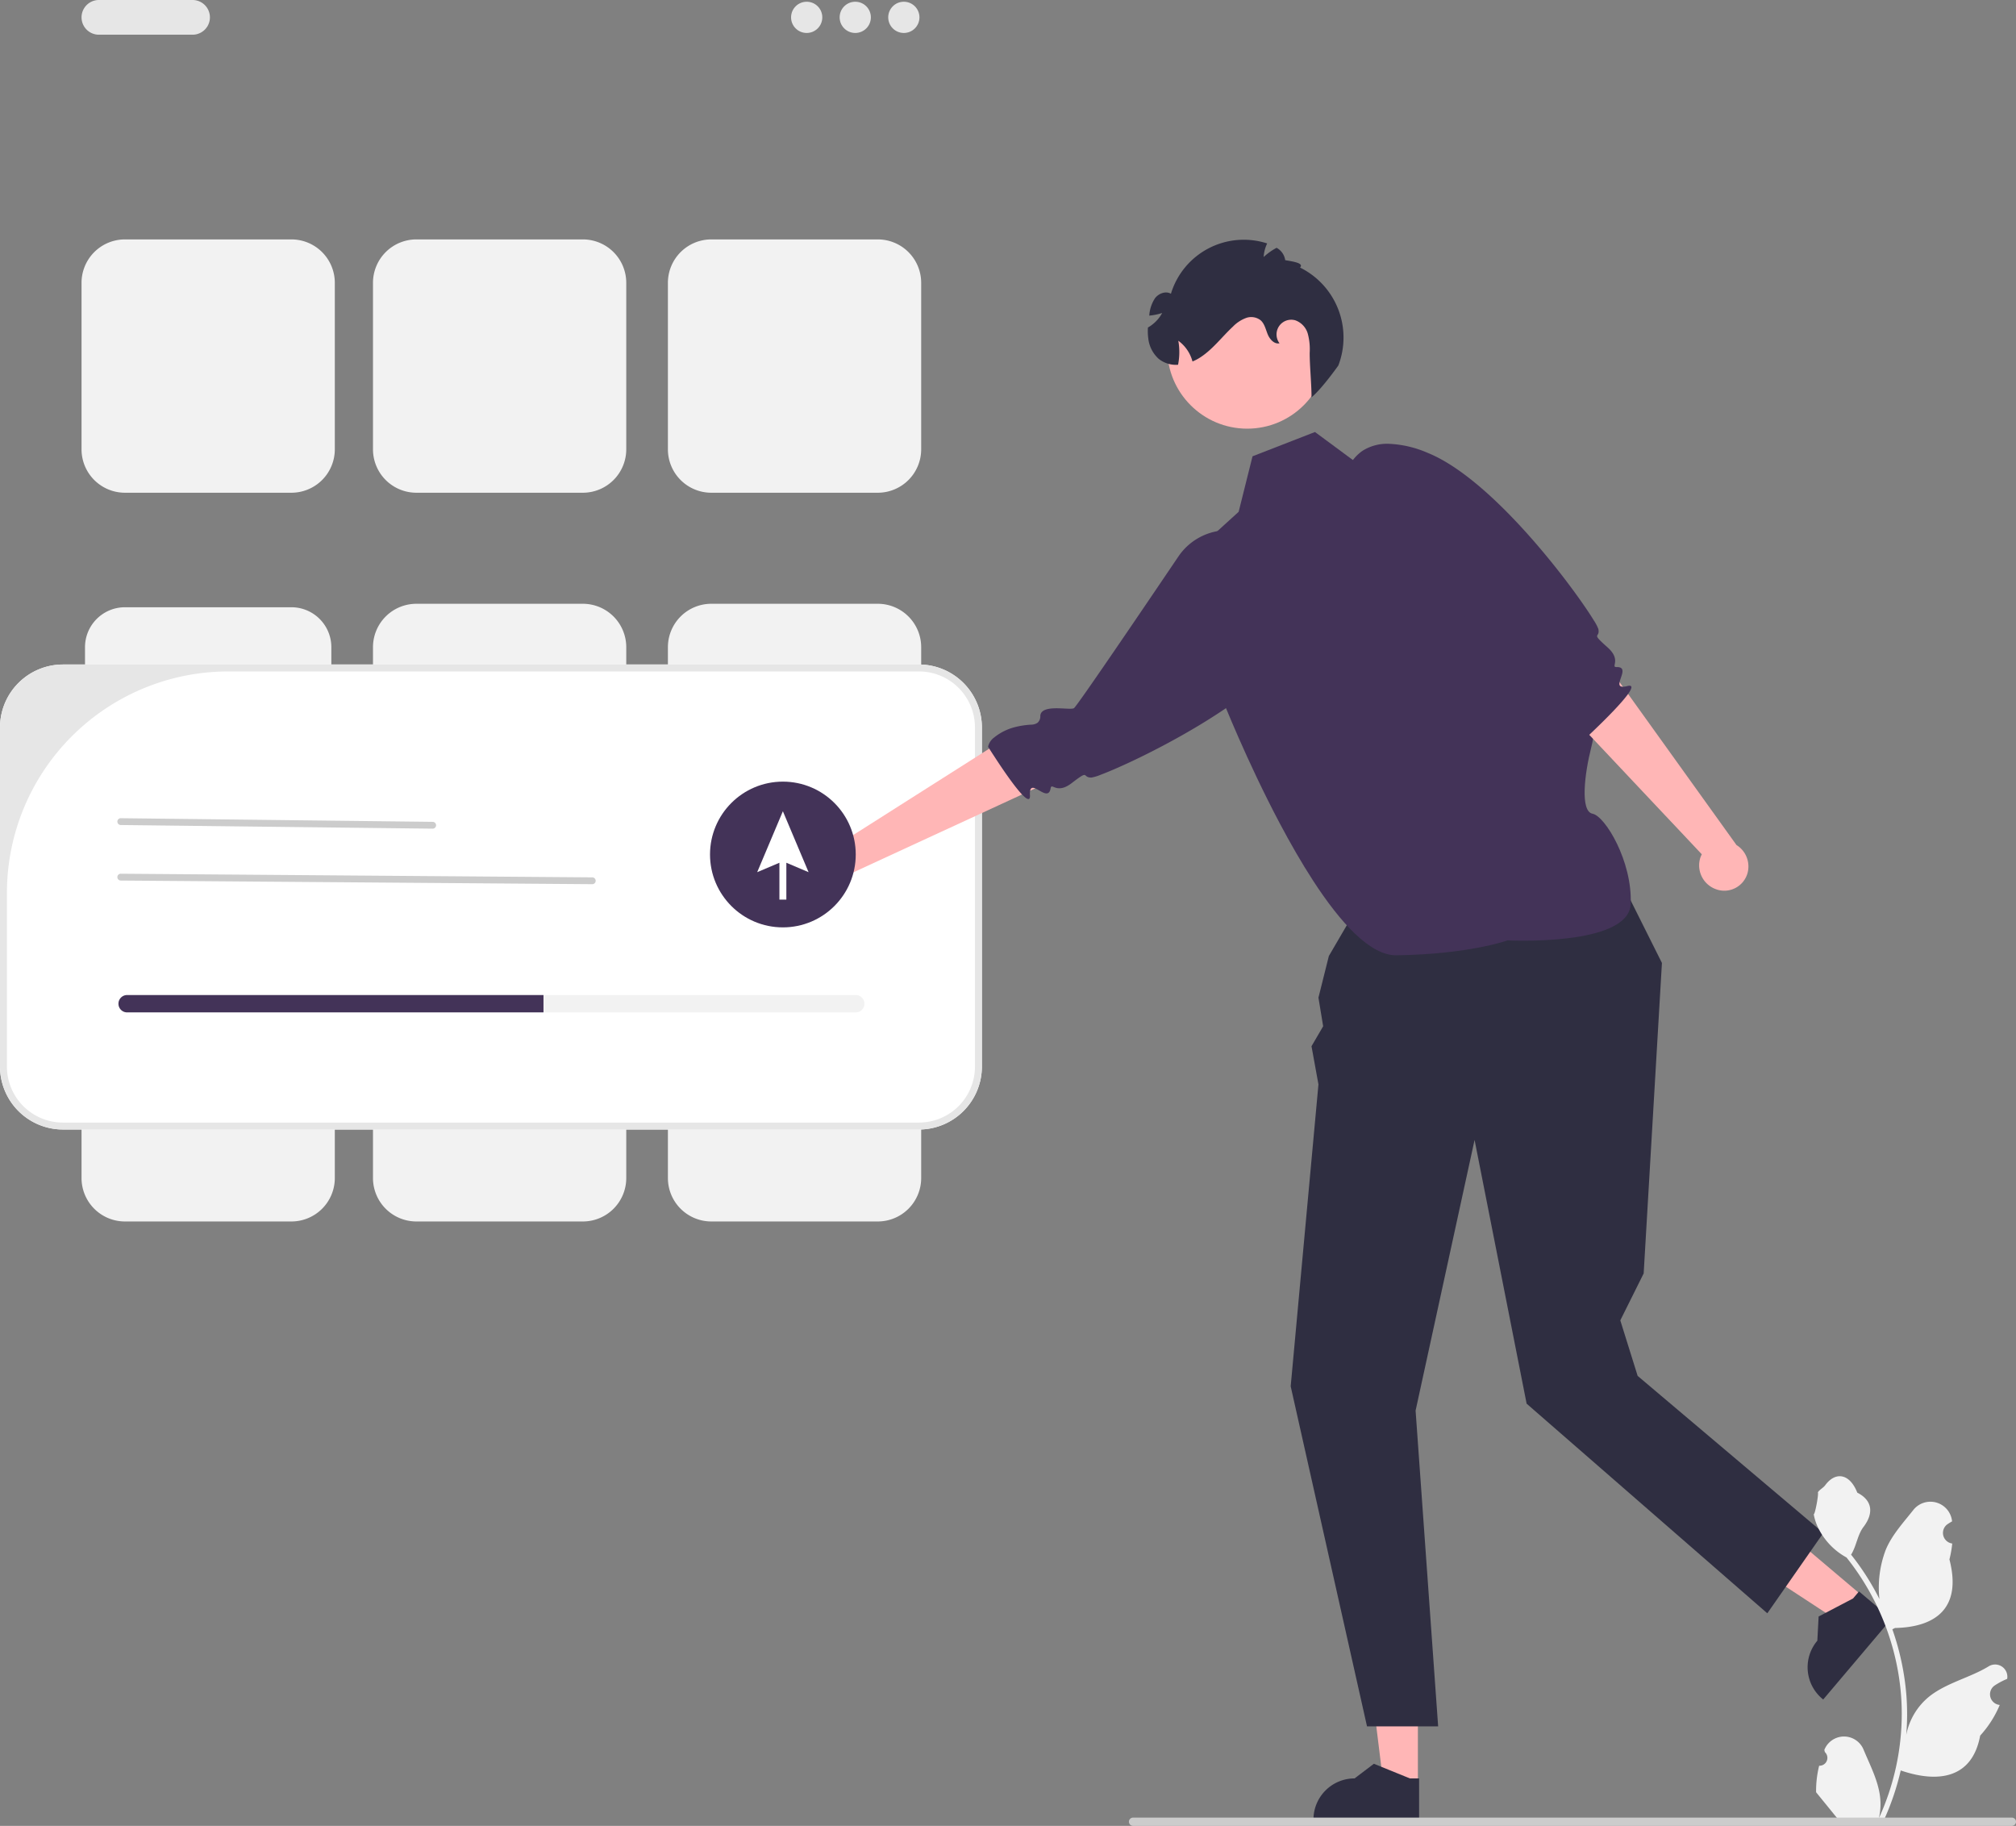
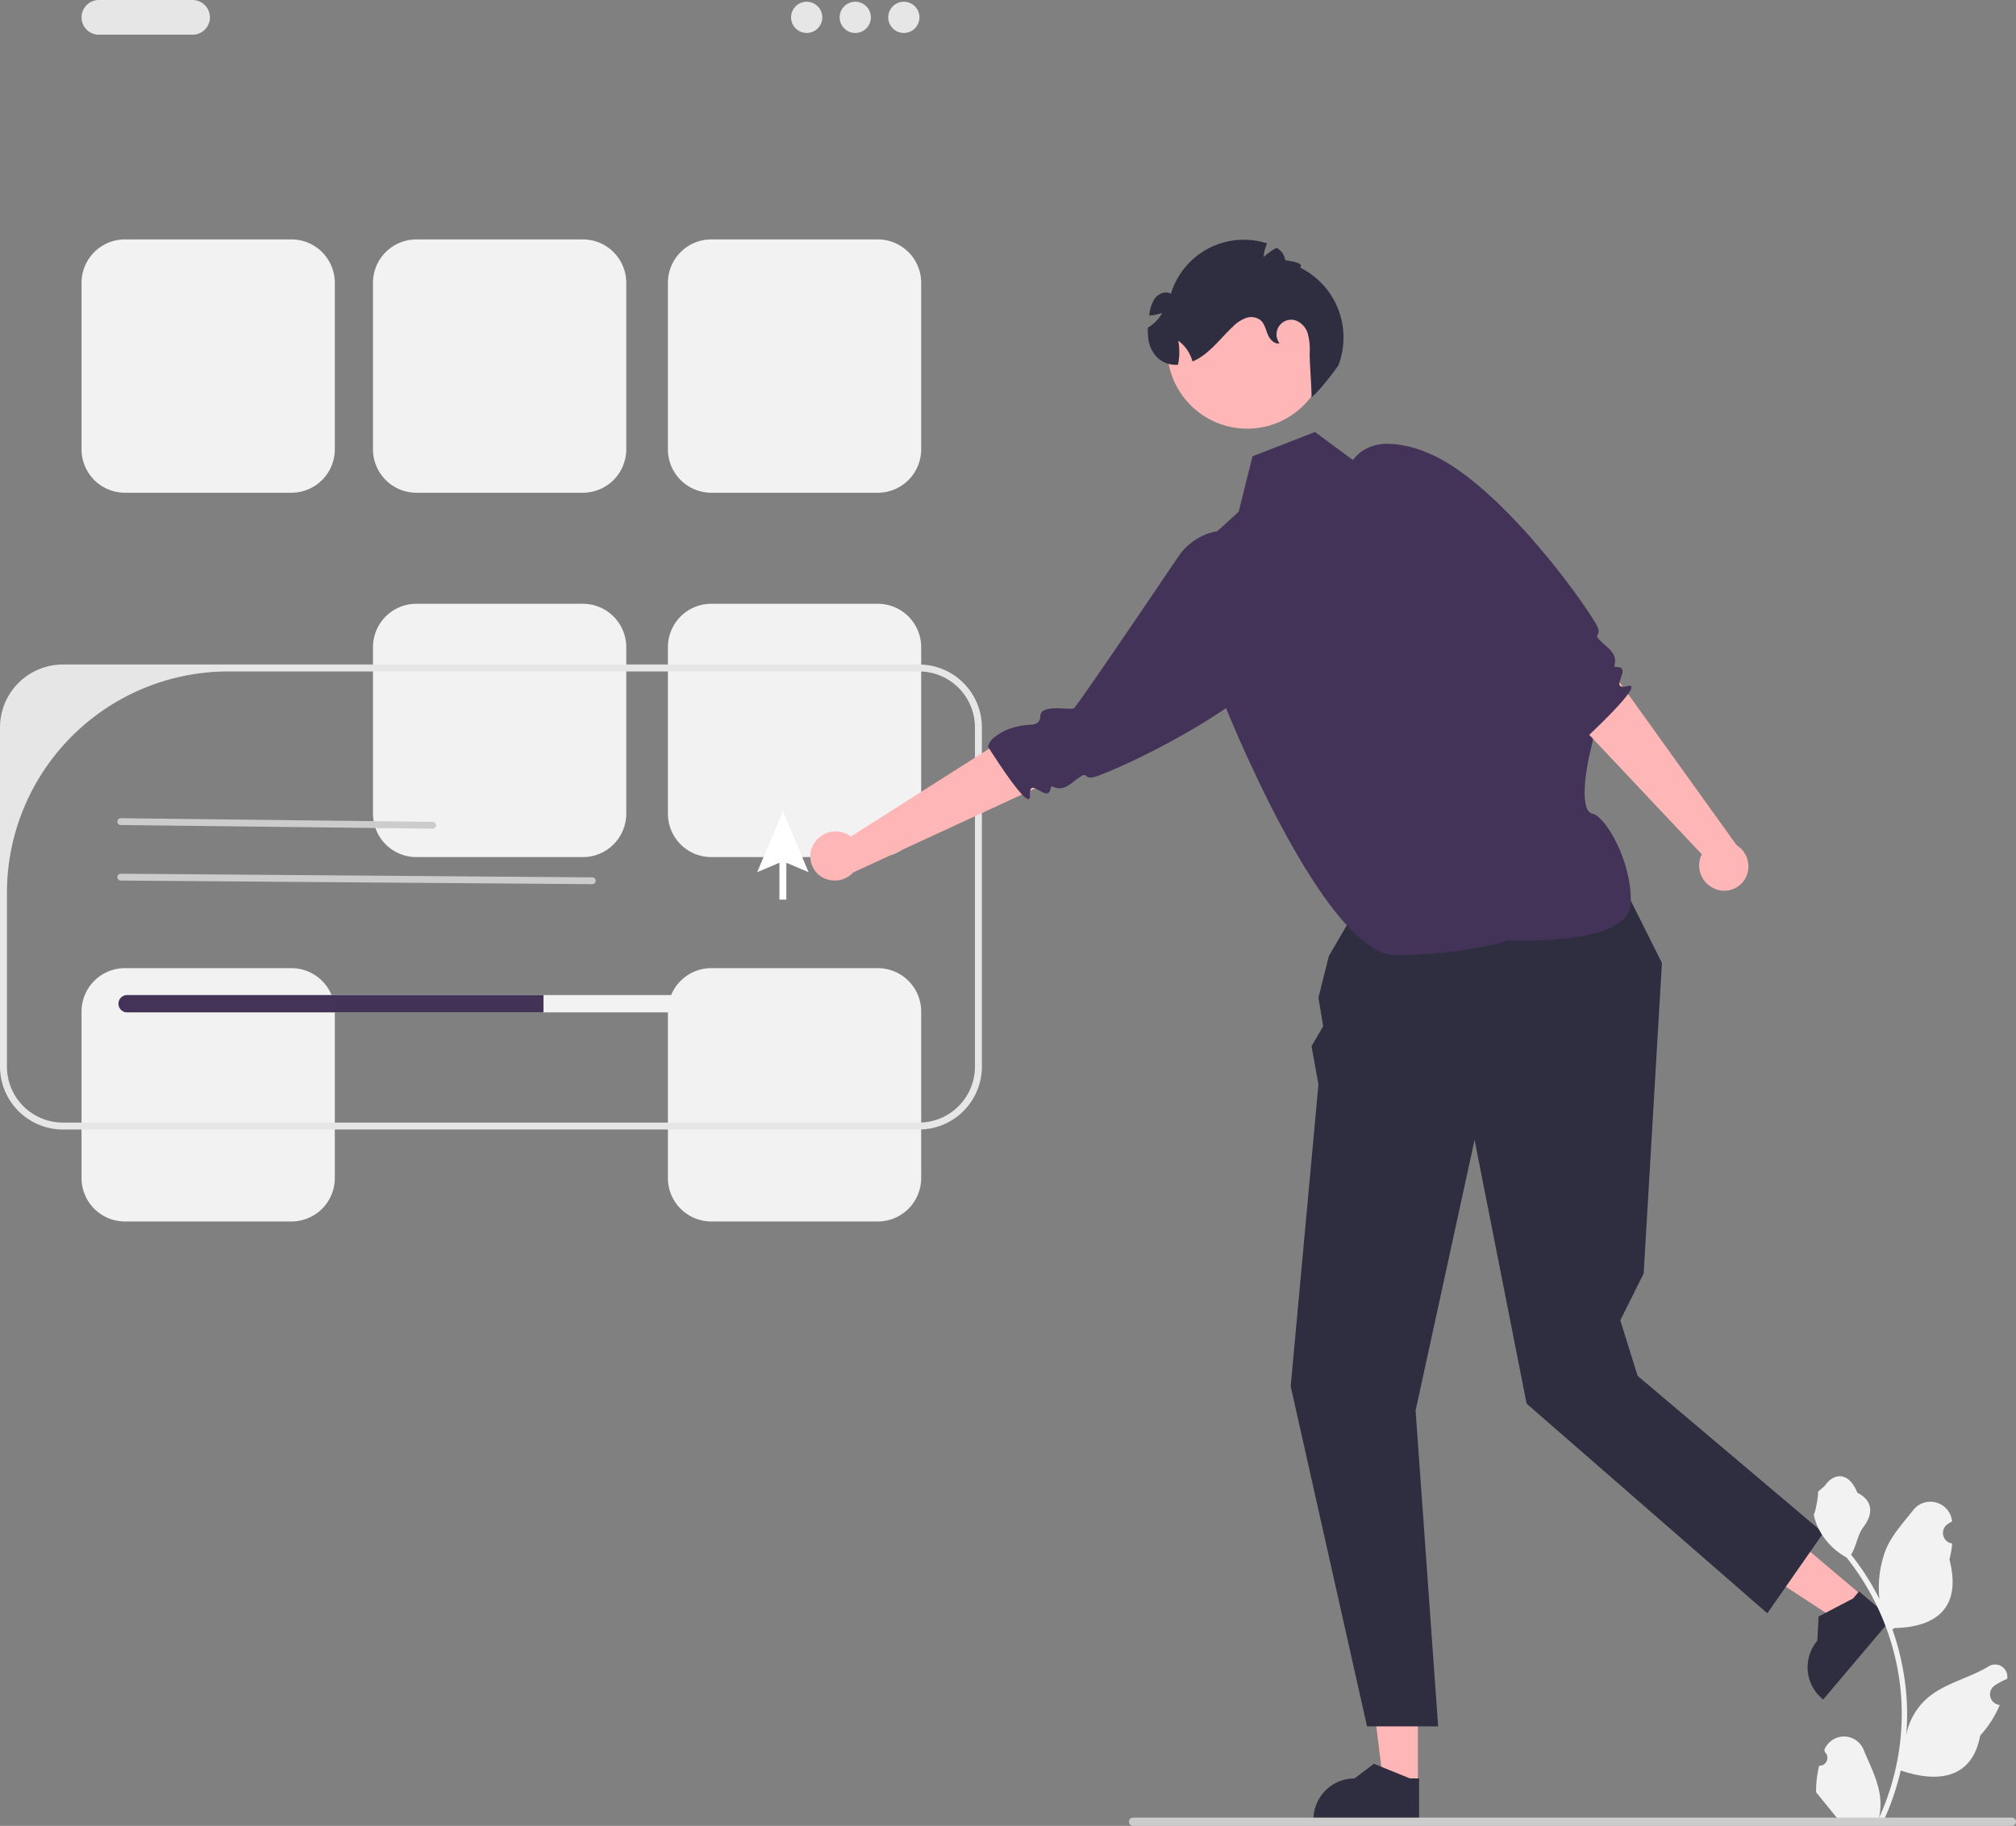
<svg xmlns="http://www.w3.org/2000/svg" data-name="Layer 1" width="581.048" height="526.161" viewBox="0 0 581.048 526.161">
  <rect x="0" y="0" width="581.048" height="526.161" fill="#808080" stroke="none" />
  <polygon points="408.662 514.39 398.761 514.389 394.051 476.199 408.664 476.2 408.662 514.39" fill="#ffb6b6" />
  <path d="M718.487,711.639l-30.447-.001v-.385A11.851,11.851,0,0,1,699.891,699.402h.001l5.562-4.219,10.377,4.22,2.658 0Z" transform="translate(-309.476 -186.92)" fill="#2f2e41" />
  <polygon points="537.03 460.1 530.635 467.658 498.436 446.59 507.874 435.434 537.03 460.1" fill="#ffb6b6" />
  <path d="M854.617,653.424l-19.664,23.245-.294-.249a11.851,11.851,0,0,1-1.394-16.701l0-.001.37-6.971,9.923-5.197,1.717-2.029Z" transform="translate(-309.476 -186.92)" fill="#2f2e41" />
  <path d="M364.978,196.92h-27a5,5,0,0,1,0-10h27a5,5,0,0,1,0,10Z" transform="translate(-309.476 -186.92)" fill="#e6e6e6" />
  <circle cx="232.502" cy="5" r="4.5" fill="#e6e6e6" />
  <circle cx="246.502" cy="5" r="4.5" fill="#e6e6e6" />
  <circle cx="260.502" cy="5" r="4.5" fill="#e6e6e6" />
  <path d="M393.476,328.91h-48a12.514,12.514,0,0,1-12.5-12.5v-48a12.514,12.514,0,0,1,12.5-12.5h48a12.514,12.514,0,0,1,12.5,12.5v48A12.514,12.514,0,0,1,393.476,328.91Z" transform="translate(-309.476 -186.92)" fill="#f2f2f2" />
  <path d="M562.478,328.91h-48a12.514,12.514,0,0,1-12.5-12.5v-48a12.514,12.514,0,0,1,12.5-12.5h48a12.514,12.514,0,0,1,12.5,12.5v48A12.514,12.514,0,0,1,562.478,328.91Z" transform="translate(-309.476 -186.92)" fill="#f2f2f2" />
  <path d="M477.476,328.91h-48a12.514,12.514,0,0,1-12.5-12.5v-48a12.514,12.514,0,0,1,12.5-12.5h48a12.514,12.514,0,0,1,12.5,12.5v48A12.514,12.514,0,0,1,477.476,328.91Z" transform="translate(-309.476 -186.92)" fill="#f2f2f2" />
-   <path d="M345.476,361.91a11.513,11.513,0,0,0-11.5,11.5v48a11.513,11.513,0,0,0,11.5,11.5h48a11.513,11.513,0,0,0,11.5-11.5v-48a11.513,11.513,0,0,0-11.5-11.5Z" transform="translate(-309.476 -186.92)" fill="#f2f2f2" />
  <path d="M562.478,433.91h-48a12.514,12.514,0,0,1-12.5-12.5v-48a12.514,12.514,0,0,1,12.5-12.5h48a12.514,12.514,0,0,1,12.5,12.5v48A12.514,12.514,0,0,1,562.478,433.91Z" transform="translate(-309.476 -186.92)" fill="#f2f2f2" />
  <path d="M477.476,433.91h-48a12.514,12.514,0,0,1-12.5-12.5v-48a12.514,12.514,0,0,1,12.5-12.5h48a12.514,12.514,0,0,1,12.5,12.5v48A12.514,12.514,0,0,1,477.476,433.91Z" transform="translate(-309.476 -186.92)" fill="#f2f2f2" />
  <path d="M393.476,538.91h-48a12.514,12.514,0,0,1-12.5-12.5v-48a12.514,12.514,0,0,1,12.5-12.5h48a12.514,12.514,0,0,1,12.5,12.5v48A12.514,12.514,0,0,1,393.476,538.91Z" transform="translate(-309.476 -186.92)" fill="#f2f2f2" />
  <path d="M562.478,538.91h-48a12.514,12.514,0,0,1-12.5-12.5v-48a12.514,12.514,0,0,1,12.5-12.5h48a12.514,12.514,0,0,1,12.5,12.5v48A12.514,12.514,0,0,1,562.478,538.91Z" transform="translate(-309.476 -186.92)" fill="#f2f2f2" />
-   <path d="M477.476,538.91h-48a12.514,12.514,0,0,1-12.5-12.5v-48a12.514,12.514,0,0,1,12.5-12.5h48a12.514,12.514,0,0,1,12.5,12.5v48A12.514,12.514,0,0,1,477.476,538.91Z" transform="translate(-309.476 -186.92)" fill="#f2f2f2" />
-   <path d="M574.342,512.41H327.61a18.154,18.154,0,0,1-18.134-18.134V396.544A18.154,18.154,0,0,1,327.61,378.41H574.342a18.154,18.154,0,0,1,18.134,18.134v97.732A18.154,18.154,0,0,1,574.342,512.41Z" transform="translate(-309.476 -186.92)" fill="#fff" />
  <path d="M574.342,512.41H327.61a18.154,18.154,0,0,1-18.134-18.134V396.544A18.154,18.154,0,0,1,327.61,378.41H574.342a18.154,18.154,0,0,1,18.134,18.134v97.732A18.154,18.154,0,0,1,574.342,512.41Zm-199.047-132a63.819,63.819,0,0,0-63.819,63.819v50.047A16.134,16.134,0,0,0,327.61,510.41H574.342a16.134,16.134,0,0,0,16.134-16.134V396.544a16.134,16.134,0,0,0-16.134-16.134Z" transform="translate(-309.476 -186.92)" fill="#e6e6e6" />
  <polygon points="457 233.491 403.921 239.649 383 275.491 380 287.491 381.358 295.741 378 301.491 380 312.491 372 399.491 394 497.491 414.5 497.491 408 406.491 425 328.491 440 404.491 509.37 464.903 525.528 441.739 472 396.491 467 380.491 473.737 366.963 479 277.491 457 233.491" fill="#2f2e41" />
  <path d="M743.976,457.91s35.008,1.797,35.5-10.5-7.384-25.327-11-26-2.303-11.5-.402-19,.422-10.979-1.838-11.24-54.76-71.76-54.76-71.76l-11.5.5-11.5-8.5-18,7-4,16-11,10,6.299,43.962s6.976,17.744,16.565,35.835c2.983,5.629,6.22,11.291,9.578,16.463,7.909,12.182,16.492,21.643,24.031,21.537C732.976,461.91,743.976,457.91,743.976,457.91Z" transform="translate(-309.476 -186.92)" fill="#433358" />
  <path d="M614.146,411.196l-6.303,2.91-1.459.671-2.336,1.088-48.651,22.463a7.256,7.256,0,0,1-8.742,1.495,6.959,6.959,0,0,1-2.805-9.428c.031-.058.068-.106.099-.164a7.297,7.297,0,0,1,9.756-2.87,7.394,7.394,0,0,1,.96.646l1.263-.803,3.962-2.513,2.993-1.898,5.952-3.787,2.309-1.464,7.485-4.751,7.221-4.581,8.748-5.555,6.724-4.272,2.094,2.091Z" transform="translate(-309.476 -186.92)" fill="#ffb6b6" />
  <path d="M626.739,410.172a12.535,12.535,0,0,1-2.669.815c-2.907.04-.335-2.522-5.727,1.613-4.38,3.35-5.756-.307-6.055,1.48-.496,2.951-2.84.681-4.446.027-.713-.296-1.27-.265-1.459.671a4.771,4.771,0,0,0-.055,1.315c.094,1.698-.861,1.258-2.281-.227-2.343-2.467-5.944-7.797-8.053-11.057-.612-.919-1.091-1.68-1.397-2.152-.222-.352-.343-.555-.343-.555a4.508,4.508,0,0,1,1.719-2.632,15.664,15.664,0,0,1,6.132-3.044,24.139,24.139,0,0,1,4.746-.689,3.184,3.184,0,0,0,1.684-.556l.01-.006a2.481,2.481,0,0,0,.77-1.962c.094-1.822,2.352-2.184,4.676-2.192,2.189.007,4.45.311,5.011-.022.807-.48,18.7-26.832,30.115-43.719a17.196,17.196,0,0,1,23.483-4.874l7.993,5.09a12.347,12.347,0,0,1,6.723,6.444,13.26,13.26,0,0,1,.522,7.92,31.311,31.311,0,0,1-4.617,10.347C672.176,389.346,636.989,406.329,626.739,410.172Z" transform="translate(-309.476 -186.92)" fill="#433358" />
  <path d="M772.226,377.865l4.048,5.64.935,1.306,1.51,2.089,31.245,43.535a7.256,7.256,0,0,1,3.118,8.302,6.959,6.959,0,0,1-8.728,4.535c-.063-.02-.117-.047-.179-.066a7.297,7.297,0,0,1-4.66-9.039,7.396,7.396,0,0,1,.453-1.065l-1.027-1.088-3.216-3.416-2.429-2.581-4.843-5.13-1.874-1.991-6.079-6.454-5.862-6.226-7.106-7.542-5.465-5.796,1.658-2.451Z" transform="translate(-309.476 -186.92)" fill="#ffb6b6" />
  <path d="M768.842,365.692a12.535,12.535,0,0,1,1.304,2.467c.589,2.847-2.414.805,2.665,5.32,4.117,3.669.786,5.711,2.597,5.666,2.992-.07,1.205,2.66.866,4.361-.156.756-.021,1.297.935,1.306a4.771,4.771,0,0,0,1.302-.194c1.65-.412,1.398.608.208,2.283-1.98,2.767-6.534,7.309-9.338,9.996-.787.774-1.444,1.388-1.85,1.779-.304.285-.48.442-.48.442a4.508,4.508,0,0,1-2.909-1.192,15.664,15.664,0,0,1-4.147-5.447,24.139,24.139,0,0,1-1.573-4.53,3.184,3.184,0,0,0-.864-1.549l-.007-.008a2.481,2.481,0,0,0-2.072-.385c-1.807.252-2.588-1.898-3.035-4.179-.407-2.151-.535-4.429-.968-4.917-.919-1.034-27.44-16.798-27.44-16.798l-26.91-35.472a12.347,12.347,0,0,1,5.059-7.819,13.261,13.261,0,0,1,7.679-2.008,31.311,31.311,0,0,1,11.033,2.58C739.811,325.004,763.133,356.352,768.842,365.692Z" transform="translate(-309.476 -186.92)" fill="#433358" />
  <circle cx="359.468" cy="100.473" r="23.056" fill="#ffb6b6" />
  <path d="M695.206,292.25s-4.76,6.75-7.73,9.16c.03-3.51-.55-9.36-.52-12.86a17.207,17.207,0,0,0-.55-5.46,5.763,5.763,0,0,0-3.61-3.87,4.235,4.235,0,0,0-4.54,6.63c-1.5.31-2.8-1.14-3.39-2.56-.59-1.42-.9-3.06-2.06-4.08a4.411,4.411,0,0,0-4.25-.64,10.291,10.291,0,0,0-3.72,2.46c-3.15,2.93-5.76,6.49-9.37,8.85a13.86,13.86,0,0,1-2.29,1.21,10.858,10.858,0,0,0-4.09-5.98,18.724,18.724,0,0,1-.07,6.92,7.945,7.945,0,0,1-5.59-1.71,9.299,9.299,0,0,1-3-5.92,15.389,15.389,0,0,1-.09-3.11,9.489,9.489,0,0,0,1.53-1.06,10.326,10.326,0,0,0,2.57-3.12,16.925,16.925,0,0,1-3.73.76c.01-.08.02-.15.03-.23a10.223,10.223,0,0,1,1.66-4.82c1.06-1.35,3.07-2.12,4.56-1.25a21.939,21.939,0,0,1,27.74-14.5,10.428,10.428,0,0,0-1.01,3.91,17.783,17.783,0,0,1,3.73-2.65,4.824,4.824,0,0,1,2.48,3.56c1.91.35,5.57.8,4.27,2.13a22.485,22.485,0,0,1,11.04,28.23Z" transform="translate(-309.476 -186.92)" fill="#2f2e41" />
  <path d="M434.205,425.716,344.315,424.667a.984.984,0,1,1,.007-1.967l89.89,1.049a.984.984,0,0,1-.007,1.967Z" transform="translate(-309.476 -186.92)" fill="#ccc" />
  <path d="M480.205,441.716,344.315,440.667a.984.984,0,1,1,.007-1.967l135.89,1.049a.984.984,0,0,1-.007,1.967Z" transform="translate(-309.476 -186.92)" fill="#ccc" />
-   <circle cx="225.641" cy="246.241" r="21" fill="#433358" />
  <polygon points="233.048 251.336 225.641 233.78 218.235 251.336 224.641 248.615 224.641 259.241 226.641 259.241 226.641 248.615 233.048 251.336" fill="#fff" />
  <path d="M556.118,473.66h-210a2.5,2.5,0,0,0,0,5h210a2.5,2.5,0,0,0,0-5Z" transform="translate(-309.476 -186.92)" fill="#f2f2f2" />
  <path d="M466.118,473.66v5h-120a2.5,2.5,0,0,1,0-5Z" transform="translate(-309.476 -186.92)" fill="#433358" />
  <path d="M833.789,695.747a2.269,2.269,0,0,0,1.645-3.933l-.155-.618q.031-.074.062-.148a6.094,6.094,0,0,1,11.241.042c1.839,4.428,4.179,8.864,4.756,13.546a18.029,18.029,0,0,1-.316,6.2,72.281,72.281,0,0,0,6.575-30.021,69.766,69.766,0,0,0-.433-7.783q-.358-3.178-.995-6.31a73.119,73.119,0,0,0-14.5-30.99,19.459,19.459,0,0,1-8.093-8.397,14.843,14.843,0,0,1-1.35-4.056c.394.052,1.486-5.949,1.188-6.317.549-.833,1.532-1.247,2.131-2.06,2.982-4.043,7.091-3.337,9.236,2.157,4.582,2.313,4.627,6.148,1.815,9.837-1.789,2.347-2.035,5.522-3.604,8.035.162.207.329.407.491.614a73.591,73.591,0,0,1,7.681,12.169,30.592,30.592,0,0,1,1.826-14.21c1.748-4.217,5.025-7.769,7.91-11.415a6.279,6.279,0,0,1,11.184,3.083q.009.081.017.161-.643.363-1.259.77a3.078,3.078,0,0,0,1.241,5.602l.063.01a30.628,30.628,0,0,1-.807,4.579c3.702,14.316-4.29,19.53-15.701,19.764-.252.129-.497.258-.749.381a75.115,75.115,0,0,1,4.043,19.028,71.243,71.243,0,0,1-.052,11.503l.019-.136a18.826,18.826,0,0,1,6.427-10.87c4.946-4.063,11.933-5.559,17.268-8.824a3.533,3.533,0,0,1,5.411,3.437l-.022.143a20.677,20.677,0,0,0-2.319,1.117q-.643.363-1.259.77a3.078,3.078,0,0,0,1.241,5.602l.063.01c.045.006.084.013.129.019a30.654,30.654,0,0,1-5.639,8.829c-2.315,12.497-12.256,13.683-22.89,10.044h-.006a75.093,75.093,0,0,1-5.044,14.726H834.24c-.065-.2-.123-.407-.181-.607a20.475,20.475,0,0,0,4.986-.297c-1.337-1.641-2.674-3.294-4.011-4.935a1.121,1.121,0,0,1-.084-.097c-.678-.84-1.363-1.673-2.041-2.512l-0-.001a29.99,29.99,0,0,1,.879-7.64Z" transform="translate(-309.476 -186.92)" fill="#f2f2f2" />
  <path d="M634.854,711.89a1.186,1.186,0,0,0,1.19,1.19h253.29a1.19,1.19,0,1,0,0-2.38h-253.29A1.187,1.187,0,0,0,634.854,711.89Z" transform="translate(-309.476 -186.92)" fill="#ccc" />
</svg>